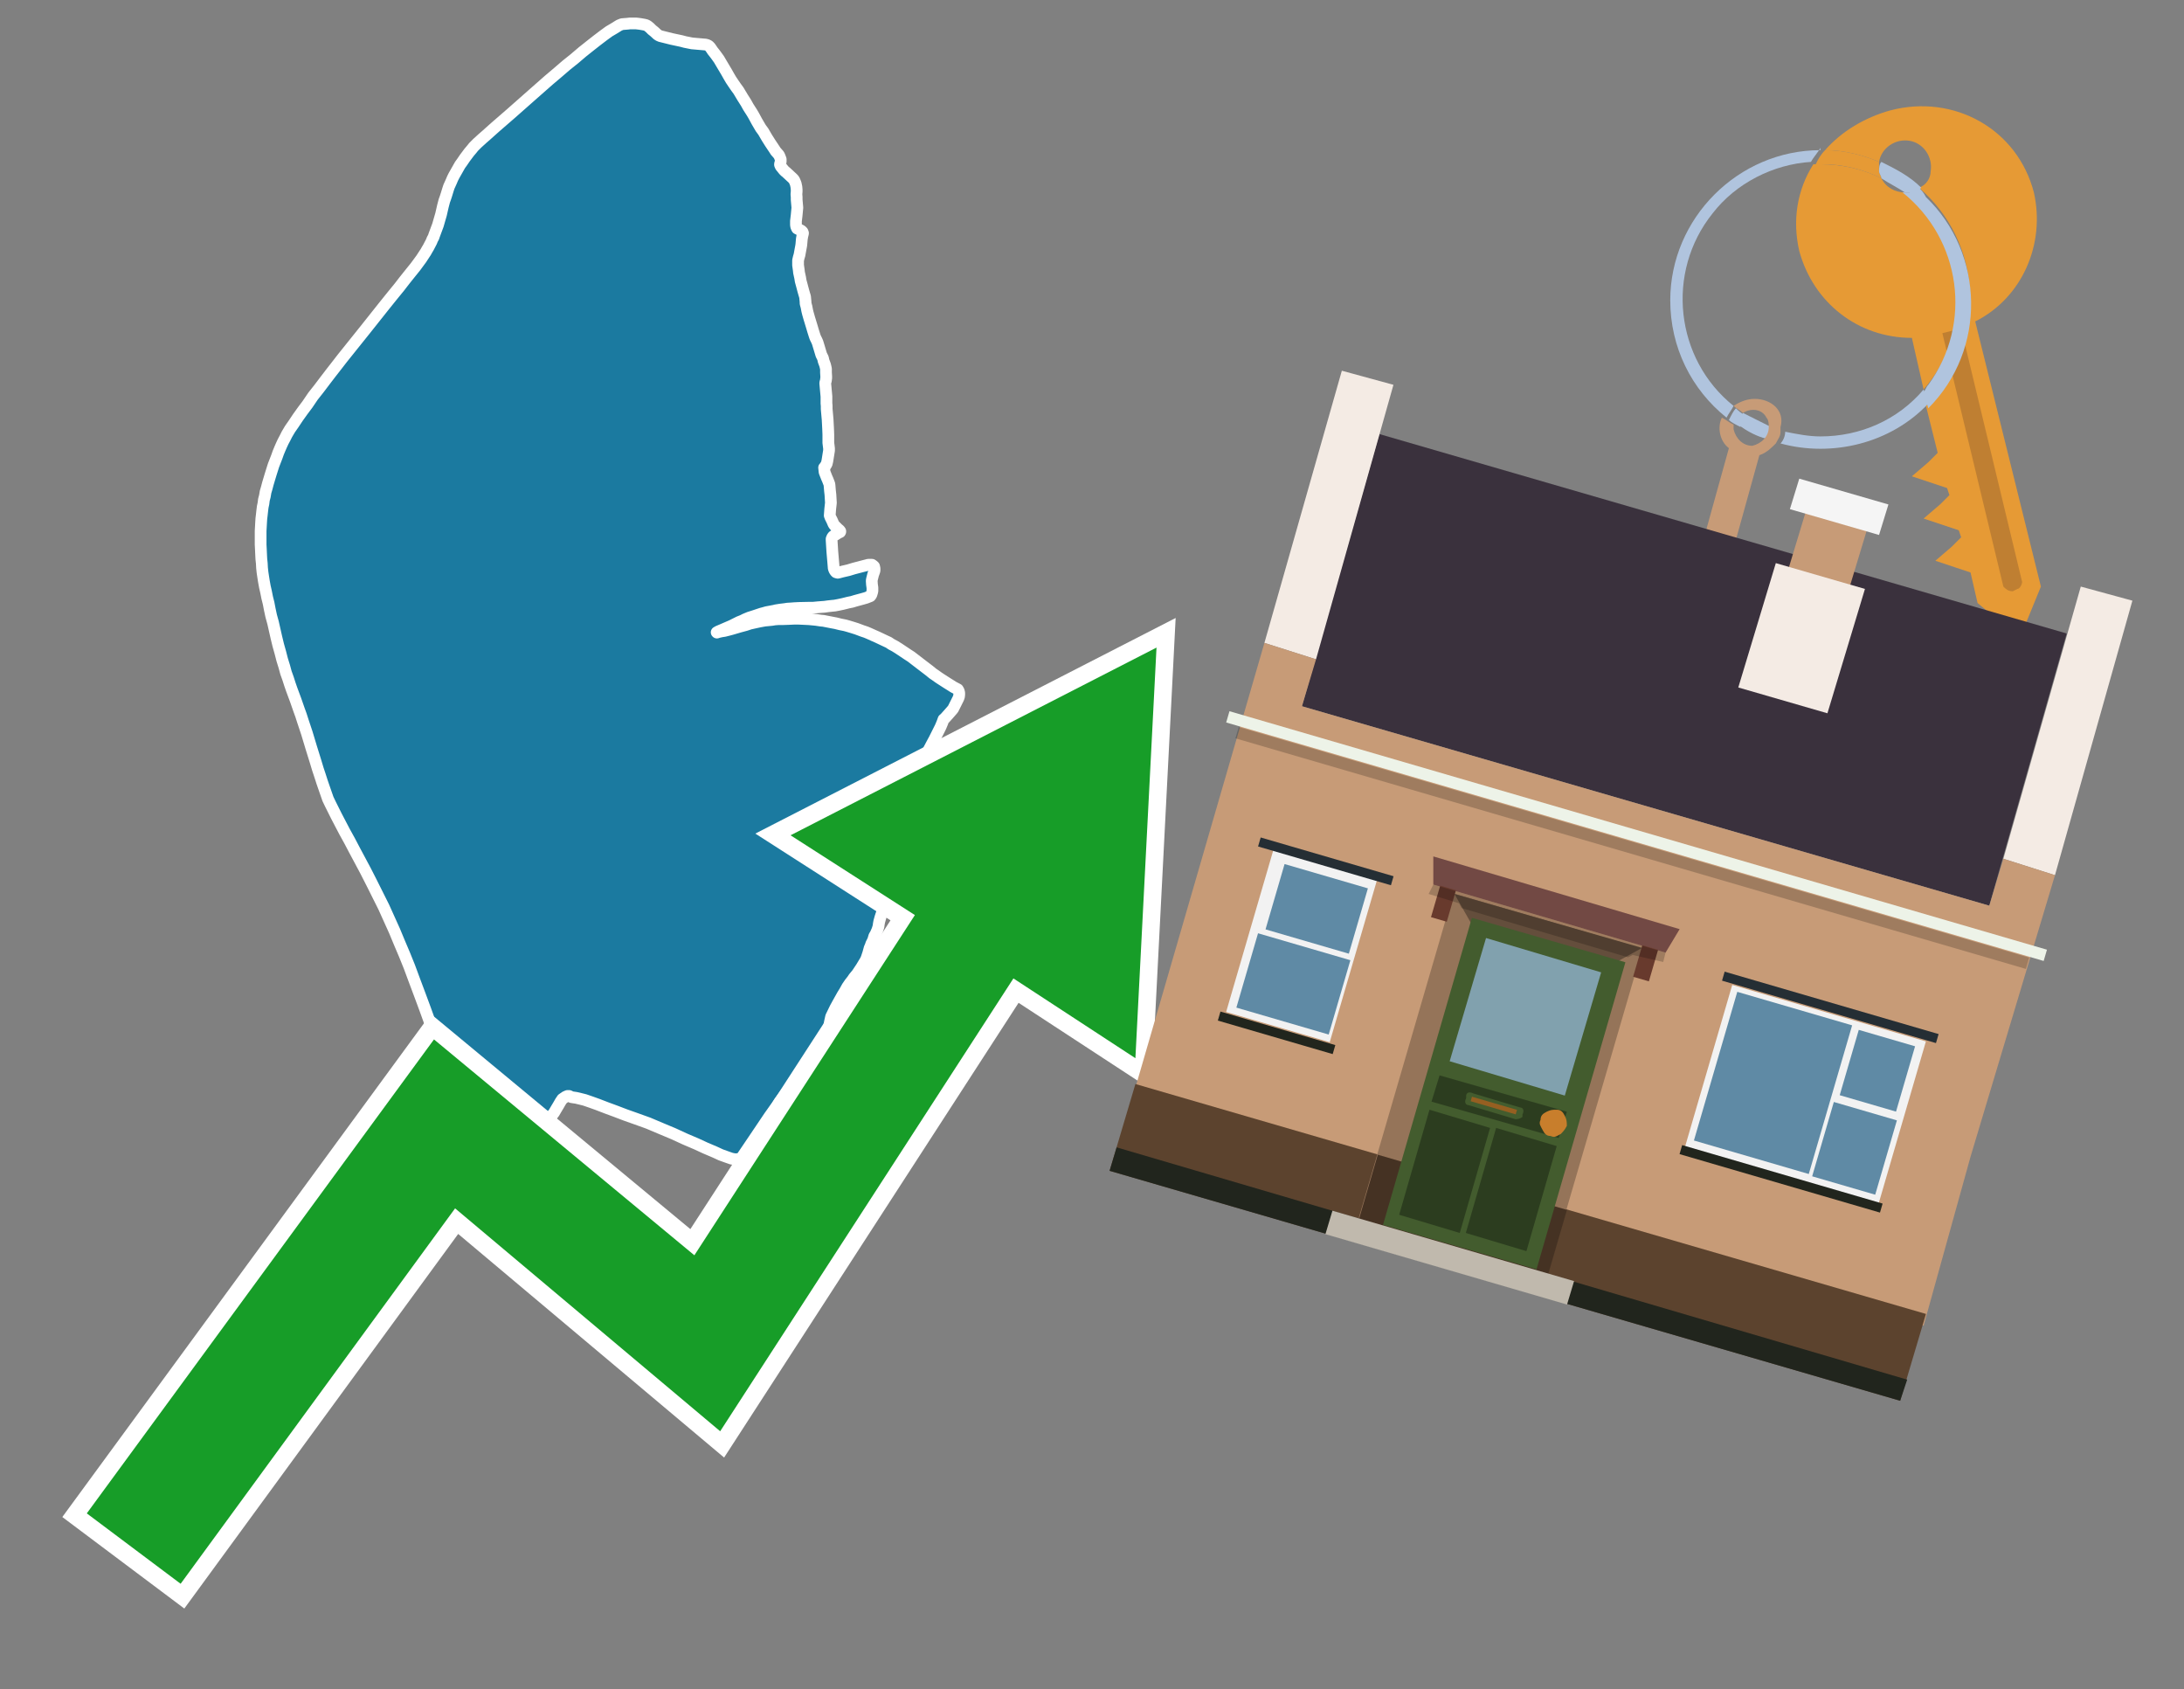
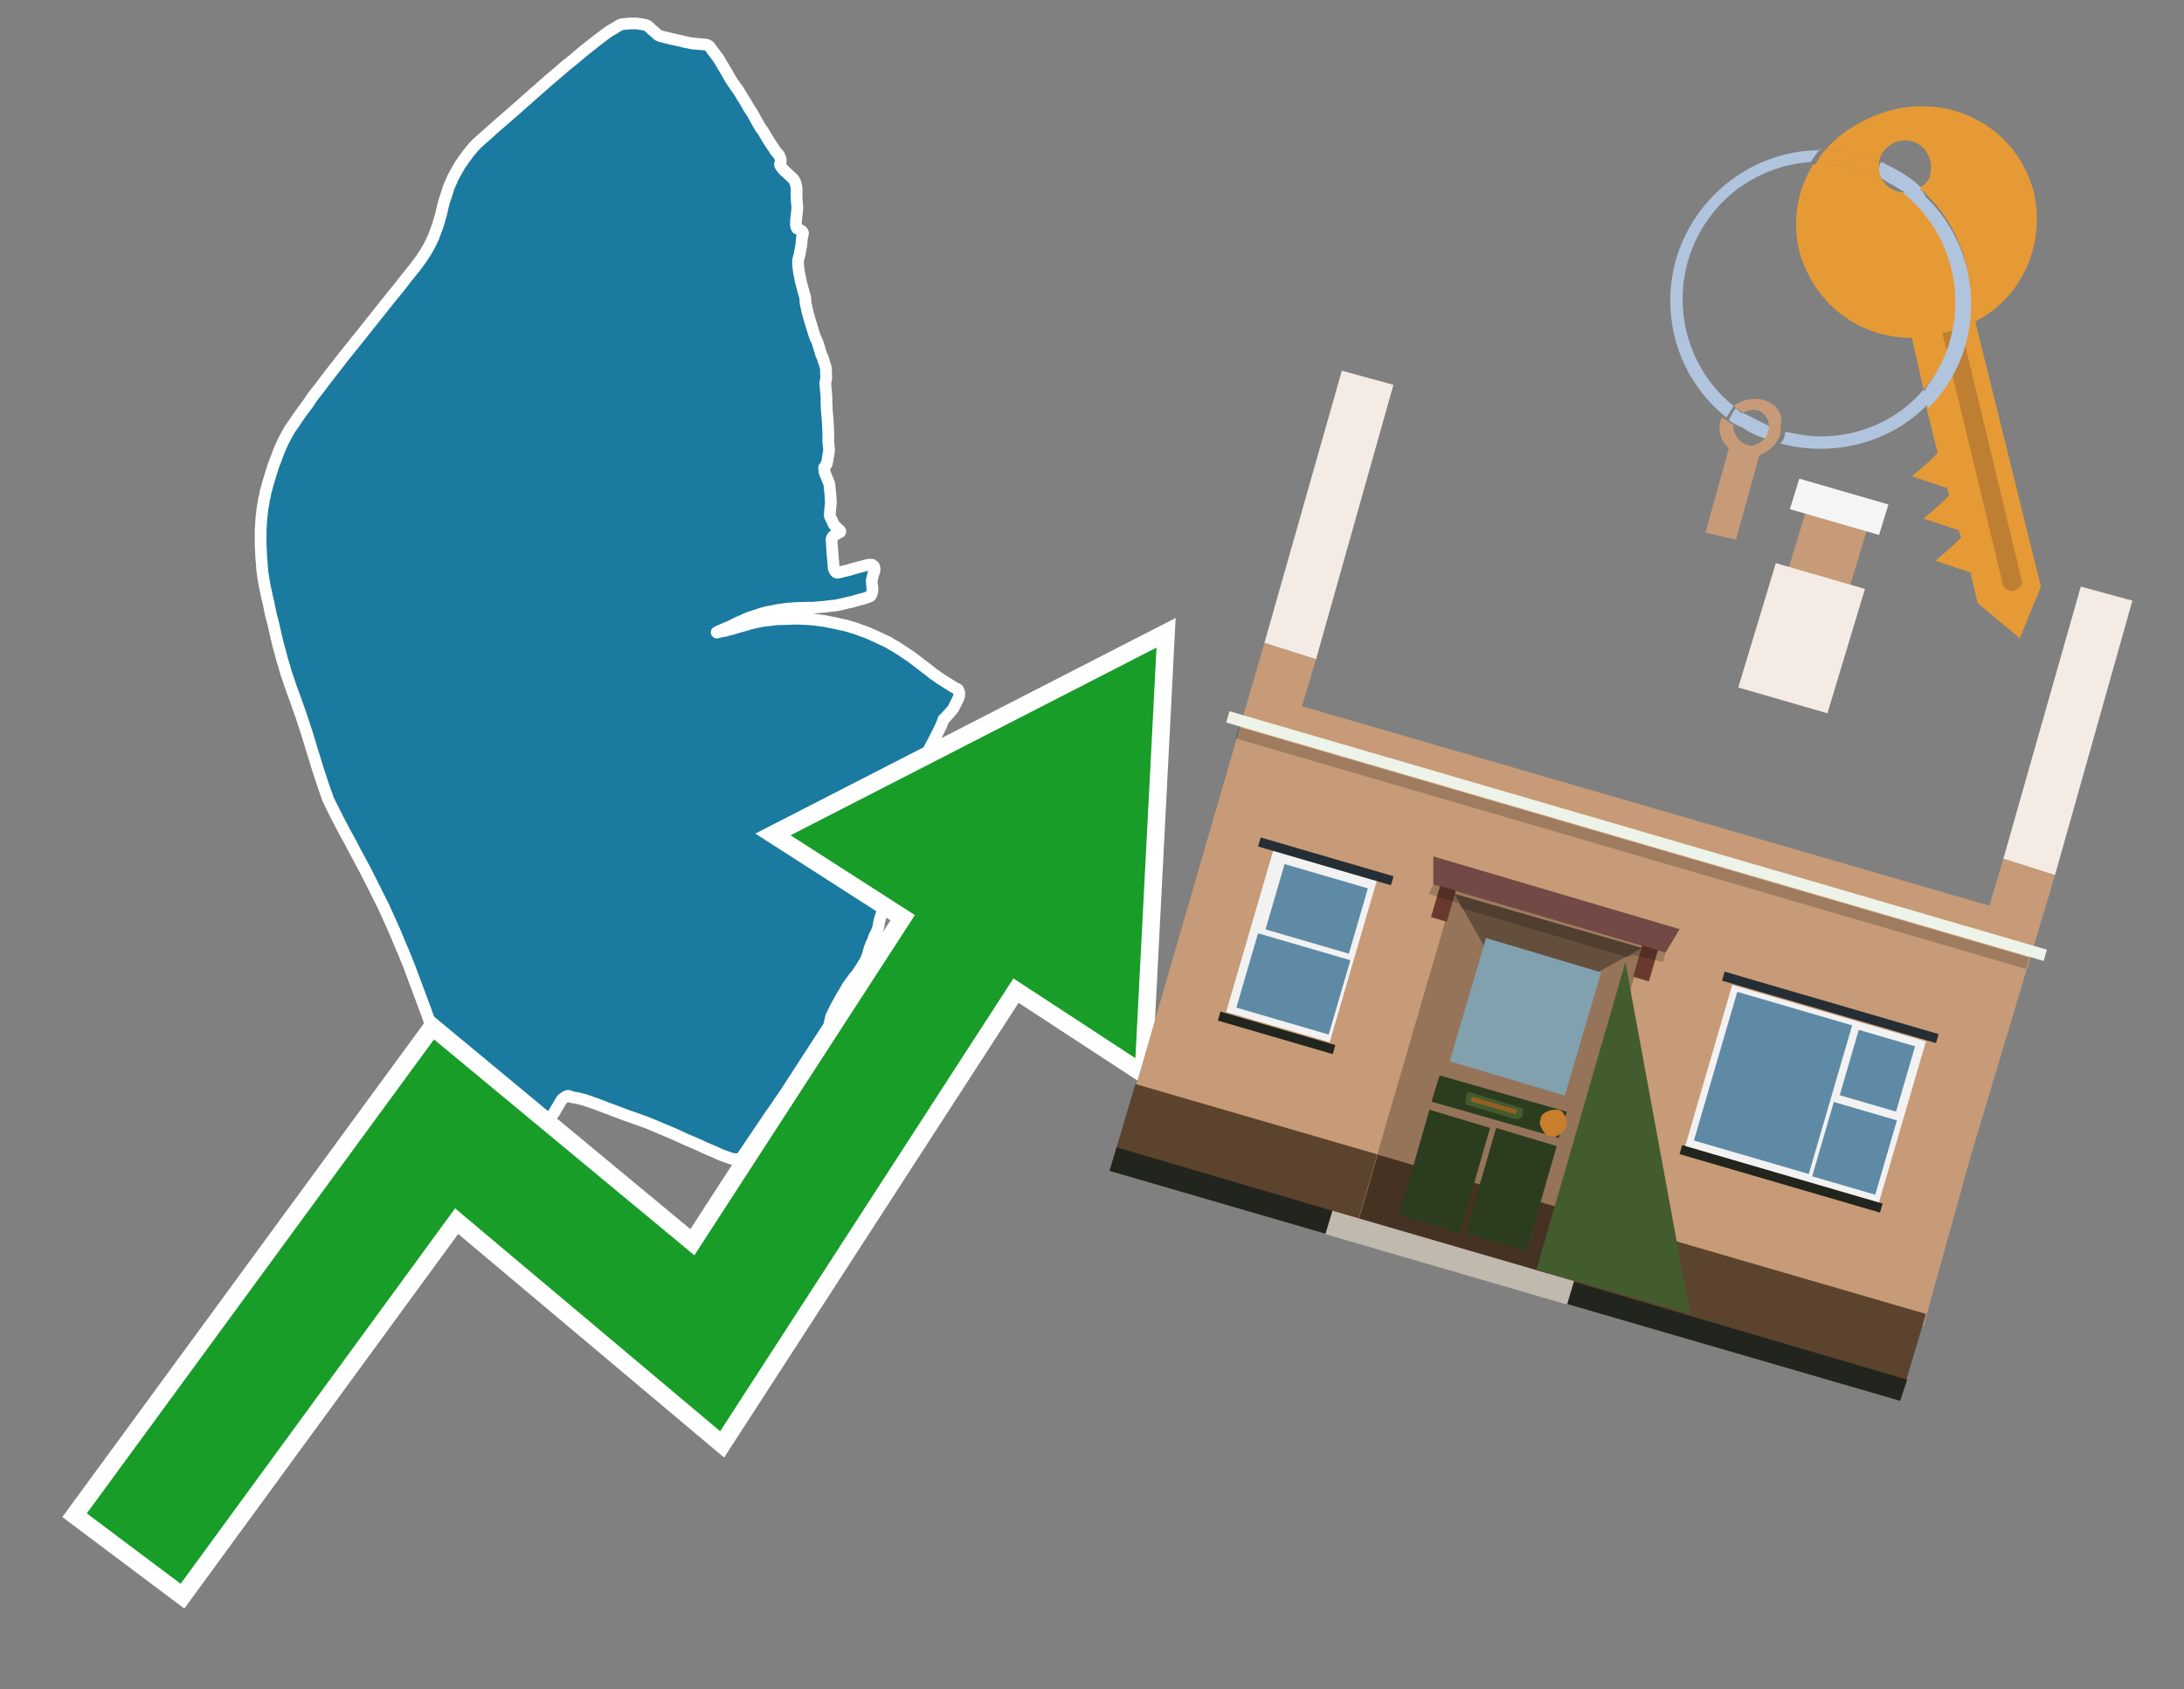
<svg xmlns="http://www.w3.org/2000/svg" version="1.1" id="Text" x="0px" y="0px" width="93.1px" height="72px" viewBox="0 0 93.1 72" style="enable-background:new 0 0 93.1 72;" xml:space="preserve">
  <rect x="0" y="0" width="93.1" height="72" fill="#808080" stroke="none" />
  <style type="text/css">
	.st0{fill:#1B7AA0;stroke:#FFFFFF;stroke-width:0.5;stroke-linejoin:round;}
	.st1{fill:none;stroke:#FFFFFF;stroke-width:1.5;stroke-miterlimit:10;}
	.st2{fill:#179D28;}
	.st3{fill:#E69A35;}
	.st4{fill:#B0C4DE;}
	.st5{fill:#C79B77;}
	.st6{fill:#BF7F32;}
	.st7{fill-rule:evenodd;clip-rule:evenodd;fill:#3A313D;}
	.st8{fill-rule:evenodd;clip-rule:evenodd;fill:#F4EBE4;}
	.st9{fill-rule:evenodd;clip-rule:evenodd;fill:#C79B77;}
	.st10{fill-rule:evenodd;clip-rule:evenodd;fill:#5C432E;}
	.st11{fill-rule:evenodd;clip-rule:evenodd;fill:#21251D;}
	.st12{fill-rule:evenodd;clip-rule:evenodd;fill:#F5F5F5;}
	.st13{fill-rule:evenodd;clip-rule:evenodd;fill:#EDF3E8;}
	.st14{opacity:0.2;fill-rule:evenodd;clip-rule:evenodd;}
	.st15{fill-rule:evenodd;clip-rule:evenodd;fill:#957459;}
	.st16{fill-rule:evenodd;clip-rule:evenodd;fill:#453223;}
	.st17{fill-rule:evenodd;clip-rule:evenodd;fill:#644E3C;}
	.st18{fill:#724944;}
	.st19{fill:#435C2E;}
	.st20{fill:#81A1AE;}
	.st21{fill:#2C3D1F;}
	.st22{fill:#C87E2C;}
	.st23{fill-rule:evenodd;clip-rule:evenodd;fill:#C0B9AD;}
	.st24{fill:#683A2D;}
	.st25{opacity:0.2;}
	.st26{fill:#965F21;}
	.st27{fill-rule:evenodd;clip-rule:evenodd;fill:#F2F2F2;}
	.st28{fill-rule:evenodd;clip-rule:evenodd;fill:#5F8AA5;}
	.st29{fill-rule:evenodd;clip-rule:evenodd;fill:#252E34;}
</style>
  <path class="st0" d="M31.62,49.33L31.55,49.38L31.45,49.4L31.34,49.41L31.18,49.38L30.98,49.31L30.73,49.22L30.47,49.1L30.07,48.93L29.68,48.75L29.21,48.55L28.71,48.32L28.16,48.09L27.64,47.87L27.14,47.69L26.66,47.52L26.24,47.36L25.86,47.22L25.47,47.07L25.19,46.97L24.93,46.88L24.73,46.83L24.56,46.79L24.36,46.76L24.26,46.71L24.19,46.71L24.1,46.75L23.97,46.84L23.89,46.96L23.81,47.1L23.72,47.25L23.62,47.42L23.37,47.75L23.21,48.0L23.03,48.31L22.82,48.67L22.6,49.0L22.41,49.29L22.23,49.57L22.04,49.83L21.88,50.08L21.72,50.3L21.59,50.51L21.47,50.73L21.38,50.89L21.32,50.96L21.3,50.97L21.24,51.0L21.2,51.0L21.17,50.96L21.13,50.93L21.08,50.87L21.01,50.73L20.87,50.41L20.73,50.05L20.57,49.67L20.41,49.28L20.25,48.87L20.09,48.43L19.64,47.26L19.15,45.88L18.74,44.72L18.54,44.17L18.34,43.61L18.12,43.0L17.89,42.38L17.65,41.74L17.45,41.2L17.24,40.68L17.04,40.21L16.82,39.68L16.59,39.17L16.36,38.66L16.1,38.14L15.83,37.6L15.58,37.11L15.34,36.66L15.11,36.23L14.9,35.83L14.69,35.45L14.35,34.8L14.21,34.52L14.08,34.26L13.98,34.05L13.82,33.59L13.73,33.33L13.64,33.05L13.55,32.78L13.46,32.48L13.27,31.87L13.08,31.24L12.99,30.97L12.91,30.73L12.83,30.48L12.75,30.26L12.6,29.83L12.44,29.4L12.36,29.17L12.28,28.92L12.19,28.67L12.12,28.41L12.03,28.12L11.95,27.81L11.86,27.49L11.78,27.16L11.64,26.54L11.56,26.25L11.5,25.97L11.45,25.71L11.39,25.47L11.34,25.22L11.29,25.0L11.25,24.78L11.22,24.59L11.19,24.39L11.17,24.2L11.16,24.01L11.14,23.82L11.13,23.62L11.12,23.4L11.11,23.21L11.11,22.63L11.12,22.45L11.13,22.27L11.14,22.11L11.16,21.94L11.18,21.76L11.2,21.6L11.23,21.46L11.25,21.3L11.29,21.15L11.32,20.97L11.37,20.8L11.42,20.61L11.48,20.41L11.54,20.21L11.6,20.02L11.66,19.83L11.8,19.47L11.86,19.3L11.93,19.13L12.0,18.97L12.07,18.82L12.15,18.67L12.23,18.51L12.36,18.29L12.52,18.06L12.7,17.79L12.9,17.51L13.11,17.23L13.34,16.89L13.6,16.56L13.85,16.23L14.11,15.89L14.36,15.57L14.6,15.26L15.57,14.05L16.38,13.03L16.71,12.62L17.02,12.24L17.26,11.93L17.5,11.63L17.71,11.37L17.96,11.03L18.09,10.83L18.15,10.74L18.2,10.65L18.26,10.55L18.39,10.3L18.43,10.2L18.48,10.11L18.51,10.02L18.67,9.59L18.73,9.38L18.8,9.14L18.88,8.79L18.94,8.56L18.98,8.45L19.02,8.33L19.06,8.2L19.1,8.07L19.14,7.95L19.19,7.84L19.24,7.73L19.29,7.61L19.35,7.49L19.48,7.26L19.61,7.03L19.69,6.92L19.82,6.73L19.94,6.57L20.0,6.49L20.11,6.36L20.19,6.26L20.35,6.1L20.57,5.9L20.72,5.77L21.1,5.43L21.78,4.84L22.72,4.01L23.39,3.42L23.78,3.09L24.14,2.78L24.49,2.5L24.83,2.21L25.17,1.94L25.45,1.72L25.74,1.5L25.96,1.34L26.18,1.21L26.39,1.08L26.51,1.03L26.76,1.01L26.84,1.0L27.12,1.0L27.21,1.01L27.29,1.02L27.46,1.05L27.54,1.07L27.6,1.1L27.7,1.18L27.79,1.27L27.84,1.31L27.89,1.35L28.02,1.47L28.08,1.51L28.15,1.54L28.63,1.66L29.05,1.75L29.2,1.79L29.5,1.85L29.62,1.86L29.73,1.87L30.08,1.9L30.15,1.92L30.21,1.95L30.27,2.01L30.32,2.08L30.38,2.17L30.46,2.27L30.55,2.39L30.65,2.53L30.75,2.7L30.97,3.07L31.06,3.23L31.16,3.4L31.26,3.55L31.37,3.71L31.48,3.86L31.66,4.16L31.8,4.38L31.9,4.56L32.06,4.81L32.13,4.93L32.26,5.17L32.33,5.29L32.43,5.46L32.54,5.61L32.65,5.8L32.71,5.9L32.83,6.09L33.03,6.39L33.06,6.44L33.2,6.6L33.23,6.66L33.25,6.71L33.28,6.79L33.28,6.84L33.28,6.89L33.25,6.99L33.25,7.02L33.28,7.09L33.33,7.15L33.41,7.25L33.47,7.31L33.51,7.34L33.78,7.59L33.82,7.63L33.85,7.67L33.88,7.73L33.92,7.83L33.95,7.97L33.96,8.09L33.96,8.16L33.95,8.28L33.96,8.4L33.96,8.51L33.99,8.85L33.96,9.17L33.94,9.34L33.93,9.42L33.93,9.58L33.94,9.65L33.96,9.7L33.98,9.74L34.08,9.79L34.14,9.82L34.17,9.84L34.21,9.88L34.23,9.93L34.23,9.95L34.2,10.07L34.18,10.19L34.16,10.42L34.15,10.49L34.12,10.65L34.08,10.87L34.05,10.97L34.02,11.1L34.02,11.3L34.05,11.51L34.06,11.61L34.11,11.84L34.13,11.97L34.19,12.19L34.24,12.38L34.28,12.52L34.31,12.62L34.32,12.66L34.34,12.87L34.34,12.93L34.38,13.08L34.41,13.24L34.44,13.36L34.5,13.57L34.54,13.7L34.61,13.93L34.66,14.1L34.72,14.29L34.74,14.35L34.76,14.4L34.81,14.5L34.85,14.59L34.92,14.82L34.95,14.92L35.01,15.12L35.03,15.16L35.06,15.22L35.08,15.26L35.11,15.39L35.17,15.55L35.19,15.63L35.21,15.72L35.21,15.79L35.21,15.88L35.22,16.04L35.22,16.12L35.21,16.17L35.21,16.21L35.18,16.31L35.18,16.35L35.23,16.9L35.23,17.19L35.24,17.3L35.24,17.43L35.28,17.88L35.3,18.26L35.31,18.52L35.31,18.8L35.31,18.87L35.34,19.11L35.34,19.2L35.27,19.64L35.24,19.77L35.16,19.9L35.13,19.93L35.14,20.02L35.15,20.12L35.24,20.35L35.28,20.44L35.35,20.62L35.36,20.67L35.38,20.91L35.4,21.09L35.42,21.43L35.39,21.7L35.37,21.97L35.4,22.05L35.47,22.19L35.5,22.26L35.53,22.33L35.57,22.39L35.65,22.47L35.73,22.55L35.77,22.58L35.79,22.6L35.82,22.64L35.82,22.66L35.81,22.68L35.74,22.71L35.6,22.8L35.56,22.82L35.52,22.85L35.49,22.88L35.47,22.92L35.45,22.97L35.45,23.02L35.48,23.5L35.49,23.62L35.52,23.97L35.53,24.09L35.54,24.22L35.57,24.3L35.59,24.33L35.61,24.36L35.64,24.39L35.67,24.4L35.71,24.41L35.76,24.4L35.91,24.36L36.17,24.3L36.4,24.23L36.86,24.11L36.94,24.09L37.01,24.07L37.07,24.07L37.12,24.07L37.17,24.07L37.2,24.09L37.26,24.14L37.27,24.18L37.28,24.23L37.28,24.31L37.27,24.35L37.22,24.49L37.18,24.65L37.17,24.69L37.16,24.75L37.17,24.91L37.18,24.98L37.19,25.05L37.19,25.18L37.18,25.23L37.15,25.33L37.13,25.37L37.1,25.41L36.92,25.48L36.78,25.52L36.56,25.58L36.45,25.61L36.32,25.65L36.17,25.68L35.93,25.74L35.74,25.78L35.58,25.81L35.47,25.82L35.29,25.84L35.15,25.86L35.01,25.87L34.88,25.88L34.67,25.9L34.53,25.9L34.06,25.91L33.86,25.92L33.74,25.93L33.57,25.94L33.44,25.96L33.27,25.98L33.08,26.01L33.0,26.03L32.84,26.06L32.68,26.09L32.54,26.13L32.46,26.15L32.28,26.21L32.13,26.26L31.94,26.32L31.77,26.39L31.65,26.45L31.5,26.51L31.18,26.67L30.97,26.76L30.81,26.83L30.62,26.91L30.55,26.95L30.56,26.96L30.62,26.94L30.75,26.91L30.88,26.89L31.04,26.85L31.19,26.81L31.53,26.71L31.79,26.64L31.97,26.58L32.15,26.54L32.38,26.49L32.6,26.45L32.81,26.43L32.91,26.42L33.03,26.4L33.17,26.39L33.33,26.39L33.62,26.38L33.84,26.37L34.05,26.37L34.27,26.38L34.48,26.39L34.69,26.41L34.79,26.42L34.99,26.45L35.1,26.46L35.51,26.54L35.62,26.56L35.82,26.61L36.02,26.65L36.13,26.68L36.33,26.74L36.52,26.8L36.76,26.89L36.91,26.94L37.03,26.99L37.12,27.03L37.23,27.08L37.39,27.15L37.75,27.32L37.88,27.38L38.0,27.46L38.15,27.54L38.31,27.64L38.49,27.76L38.7,27.9L38.84,27.99L38.97,28.09L39.23,28.29L39.61,28.58L39.77,28.71L39.86,28.77L40.0,28.87L40.09,28.93L40.37,29.11L40.53,29.21L40.64,29.28L40.83,29.38L40.87,29.45L40.89,29.53L40.89,29.6L40.88,29.69L40.85,29.77L40.76,29.95L40.63,30.21L40.59,30.26L40.45,30.42L40.36,30.52L40.28,30.61L40.22,30.66L40.21,30.69L40.17,30.8L40.12,30.92L40.09,30.99L39.83,31.51L39.77,31.62L39.5,32.13L39.42,32.27L39.36,32.4L39.25,32.66L39.11,32.97L38.93,33.37L38.79,33.68L38.62,34.05L38.53,34.25L38.52,34.29L38.42,34.47L38.37,34.53L38.29,34.66L38.23,34.78L38.16,34.9L37.82,35.45L37.78,35.55L37.74,35.67L37.72,35.73L37.7,35.85L37.69,35.92L37.7,35.99L37.72,36.05L37.76,36.18L37.78,36.24L37.79,36.29L37.81,36.4L37.81,36.57L37.78,36.62L37.69,36.79L37.62,36.92L37.57,37.05L37.49,37.24L37.4,37.43L37.39,37.5L37.38,37.56L37.39,37.61L37.4,37.66L37.49,37.79L37.59,37.9L37.64,37.96L37.72,38.1L37.76,38.17L37.78,38.25L37.8,38.33L37.79,38.42L37.75,38.49L37.67,38.65L37.62,38.83L37.53,39.1L37.48,39.28L37.46,39.39L37.45,39.48L37.4,39.64L37.32,39.82L37.27,39.9L37.22,40.07L37.14,40.23L37.11,40.32L37.07,40.41L37.01,40.63L36.94,40.84L36.9,40.93L36.72,41.23L36.54,41.5L36.4,41.67L36.34,41.76L36.23,41.9L36.12,42.06L36.02,42.24L35.91,42.42L35.86,42.51L35.72,42.76L35.61,42.96L35.43,43.33L35.38,43.55L35.34,43.76L35.33,43.85L35.31,44.04L35.26,44.23L35.24,44.31L35.23,44.39L34.79,45.04L34.65,45.19L34.5,45.33L34.23,45.62L34.14,45.77L33.89,46.09L33.49,46.61L33.43,46.69L33.23,46.96L33.12,47.13L32.8,47.58L32.08,48.65L31.62,49.33Z" />
  <polygon class="st1" points="49.3,27.6 33.7,35.6 39,39 29.6,53.5 18.5,44.3 3.7,64.5 7.7,67.5 19.4,51.5 30.7,61 43.2,41.7   48.4,45.1 " />
  <polygon class="st2" points="49.3,27.6 33.7,35.6 39,39 29.6,53.5 18.5,44.3 3.7,64.5 7.7,67.5 19.4,51.5 30.7,61 43.2,41.7   48.4,45.1 " />
  <path class="st3" d="M80.2,7.6c0-0.1-0.1-0.2-0.1-0.3c0-0.1,0-0.3,0-0.4c-0.7-0.3-1.5-0.5-2.3-0.5c-0.2,0.2-0.3,0.4-0.4,0.6  c0.1,0,0.2,0,0.3,0C78.5,7,79.4,7.2,80.2,7.6z" />
  <path class="st4" d="M77.6,6.4c-3.5,0-6.4,2.9-6.4,6.4c0,2,0.9,3.8,2.4,5c0.1-0.2,0.2-0.3,0.3-0.5c-2.5-2-2.9-5.7-0.9-8.2  c1-1.3,2.6-2.1,4.2-2.2c0.1-0.2,0.3-0.4,0.4-0.6V6.4z" />
  <path class="st3" d="M84.2,13.7c2-1,3-3.3,2.5-5.5C86,5.5,83.3,4,80.6,4.7c-1.1,0.3-2.1,0.9-2.8,1.7c0.8,0,1.6,0.2,2.3,0.5  c0.1-0.6,0.7-1,1.3-0.9c0.6,0.1,1,0.7,0.9,1.3c0,0.3-0.2,0.6-0.5,0.7c2.7,2.3,2.9,6.4,0.6,9c-0.1,0.1-0.2,0.2-0.3,0.3l0.5,2  l-0.4,0.4l-0.7,0.6l0.9,0.3l0.6,0.2l0.1,0.3l-0.4,0.4L82,22.1l0.9,0.3l0.6,0.2l0.1,0.3l-0.4,0.4l-0.7,0.6l0.9,0.3l0.6,0.2l0.3,1.3  l1.8,1.5L87,25L84.2,13.7z" />
  <path class="st3" d="M81.2,8.2c-0.4,0-0.8-0.2-1-0.6C79.4,7.2,78.5,7,77.6,7c-0.1,0-0.2,0-0.3,0c-0.7,1.1-0.9,2.4-0.6,3.7  c0.6,2.2,2.5,3.7,4.8,3.7l0.5,2.2c2.1-2.4,1.9-6.1-0.6-8.2C81.3,8.3,81.2,8.3,81.2,8.2z" />
  <path class="st4" d="M74.1,18.1c0.4,0.3,0.8,0.5,1.2,0.6c0.1-0.1,0.2-0.3,0.2-0.5l0,0c-0.4-0.2-0.8-0.4-1.2-0.6  C74.2,17.8,74.1,17.9,74.1,18.1z" />
  <path class="st4" d="M74.4,17.7c-0.2-0.1-0.3-0.2-0.4-0.3c-0.1,0.1-0.2,0.3-0.3,0.5c0.1,0.1,0.3,0.2,0.5,0.3  C74.1,17.9,74.2,17.8,74.4,17.7z" />
  <path class="st5" d="M74.8,17c-0.3,0-0.6,0.1-0.9,0.3c0.1,0.1,0.3,0.2,0.4,0.3c0.3-0.2,0.8-0.2,1,0.2c0.1,0.1,0.1,0.3,0.1,0.4l0,0  c0,0.4-0.3,0.7-0.7,0.8c-0.4,0-0.7-0.3-0.8-0.7c0,0,0,0,0-0.1v-0.1c-0.2-0.1-0.3-0.2-0.5-0.3c-0.2,0.4-0.1,1,0.3,1.3l-1,3.6L74,23  l1-3.6c0.3-0.1,0.5-0.3,0.7-0.5c0.1-0.2,0.2-0.3,0.2-0.5c0-0.1,0-0.1,0-0.2C76.1,17.5,75.5,17,74.8,17z" />
  <path class="st6" d="M86,25.1l-0.2,0.1c-0.2,0-0.3-0.1-0.4-0.2l0,0l-2.6-10.8l0.8-0.2l2.6,10.8C86.2,24.9,86.1,25.1,86,25.1L86,25.1  z" />
  <path class="st4" d="M80.1,7.3c0,0.1,0.1,0.2,0.1,0.3c0.3,0.2,0.7,0.4,1,0.6c0.1,0,0.2,0,0.3,0c0.1,0,0.3-0.1,0.4-0.2  c-0.5-0.5-1.1-0.8-1.7-1.1C80.1,7,80.1,7.2,80.1,7.3z" />
  <path class="st4" d="M77.6,18.6c-0.5,0-1-0.1-1.5-0.2c0,0.2-0.1,0.4-0.2,0.5c2.2,0.6,4.7,0,6.3-1.7L82,16.6  C80.9,17.9,79.3,18.6,77.6,18.6z" />
  <path class="st4" d="M81.8,8c-0.1,0.1-0.2,0.1-0.4,0.2c-0.1,0-0.2,0-0.3,0c2.5,2,3,5.6,1.1,8.2c-0.1,0.1-0.1,0.2-0.2,0.3l0.2,0.7  c2.5-2.5,2.4-6.6-0.1-9C82,8.2,81.9,8.1,81.8,8L81.8,8z" />
  <g>
-     <polygon class="st7" points="84.8,38.6 55.5,30.1 58.8,18.5 88.1,27 84.8,38.6  " />
    <polygon class="st8" points="87.6,37.3 85.4,36.6 88.7,25 90.9,25.6 87.6,37.3  " />
    <polygon class="st8" points="56.1,28.1 53.9,27.4 57.2,15.8 59.4,16.4 56.1,28.1  " />
    <polygon class="st9" points="84,49.3 87.6,37.3 85.4,36.6 84.8,38.6 55.5,30.1 56.1,28.1 53.9,27.4 48.3,46.7 82,56.5  " />
    <polygon class="st10" points="81,59.7 82.1,56 48.4,46.2 47.3,49.9 81,59.7  " />
    <polygon class="st11" points="81,59.7 81.3,58.8 47.6,48.9 47.3,49.9 81,59.7  " />
    <polygon class="st9" points="79.7,22.2 77.1,21.4 76.1,24.7 78.7,25.5 79.7,22.2  " />
    <polygon class="st12" points="80.5,21.5 76.7,20.4 76.3,21.7 80.1,22.8 80.5,21.5  " />
    <rect x="51.6" y="35.5" transform="matrix(-0.96 -0.28 0.28 -0.96 126.714 89.484)" class="st13" width="36.3" height="0.5" />
    <rect x="52.1" y="35.9" transform="matrix(-0.96 -0.28 0.28 -0.96 126.324 90.347)" class="st14" width="35.1" height="0.5" />
    <polygon class="st8" points="79.5,25.1 75.7,24 74.1,29.3 77.9,30.4 79.5,25.1  " />
    <g>
      <rect x="59.8" y="39" transform="matrix(-0.96 -0.28 0.28 -0.96 112.475 108.436)" class="st15" width="8.4" height="14.4" />
      <rect x="58.2" y="50.3" transform="matrix(0.96 0.28 -0.28 0.96 16.945 -15.371)" class="st16" width="8.4" height="2.9" />
      <polygon class="st17" points="64.9,43.2 62,38.1 70,40.4   " />
      <polygon class="st18" points="61.1,36.5 71.6,39.6 71,40.6 61.1,37.7   " />
      <g transform="matrix( 0.861, 0, 0, 0.861, 2148,666.7) ">
        <g>
          <g id="Symbol_9_0_Layer2_0_MEMBER_8_MEMBER_12_MEMBER_0_FILL_00000030453980844850742880000012746011877097012353_">
-             <path class="st19" d="M-2414.3-726.7l-7.6-2.2l-4.4,15.2l7.6,2.2L-2414.3-726.7z" />
+             <path class="st19" d="M-2414.3-726.7l-4.4,15.2l7.6,2.2L-2414.3-726.7z" />
          </g>
        </g>
      </g>
      <g transform="matrix( 0.861, 0, 0, 0.861, 2148,666.7) ">
        <g>
          <g id="Symbol_9_0_Layer2_0_MEMBER_8_MEMBER_12_MEMBER_1_MEMBER_1_FILL_00000160896580210272297070000006484958177125980349_">
            <path class="st20" d="M-2421.2-727.9l-1.8,6.1l5.7,1.7l1.8-6.1L-2421.2-727.9z" />
          </g>
        </g>
      </g>
      <g transform="matrix( 0.861, 0, 0, 0.861, 2148,666.7) ">
        <g>
          <g id="Symbol_9_0_Layer2_0_MEMBER_8_MEMBER_12_MEMBER_2_MEMBER_0_FILL_00000046313035126205904270000016877189201562818438_">
            <path class="st21" d="M-2422.5-713.3l1.5-5.2l-3-0.9l-1.5,5.2L-2422.5-713.3z" />
          </g>
        </g>
      </g>
      <g transform="matrix( 0.861, 0, 0, 0.861, 2148,666.7) ">
        <g>
          <g id="Symbol_9_0_Layer2_0_MEMBER_8_MEMBER_12_MEMBER_2_MEMBER_1_FILL_00000088098463649334882330000013914423555052263100_">
            <path class="st21" d="M-2419.2-712.4l1.5-5.2l-3-0.9l-1.5,5.2L-2419.2-712.4z" />
          </g>
        </g>
      </g>
      <g transform="matrix( 0.861, 0, 0, 0.861, 2148,666.7) ">
        <g>
          <g id="Symbol_9_0_Layer2_0_MEMBER_8_MEMBER_12_MEMBER_2_MEMBER_1_FILL_00000121990224060724093530000009829373724816555169_">
            <path class="st21" d="M-2417.6-718l0.4-1.3l-6.3-1.8l-0.4,1.3L-2417.6-718z" />
          </g>
        </g>
      </g>
      <g transform="matrix( 0.861, 0, 0, 0.861, 2148,666.7) ">
        <g>
          <g id="Symbol_9_0_Layer2_0_MEMBER_8_MEMBER_13_FILL_00000043429541599211024490000009538945078429149852_">
            <path class="st22" d="M-2417.2-718.6c0-0.2,0-0.3-0.1-0.5c-0.1-0.2-0.2-0.3-0.4-0.3c-0.2,0-0.3,0-0.5,0.1       c-0.2,0.1-0.3,0.2-0.3,0.4c-0.1,0.2,0,0.3,0.1,0.5c0.1,0.2,0.2,0.3,0.4,0.3c0.2,0.1,0.3,0,0.5-0.1       C-2417.4-718.3-2417.3-718.4-2417.2-718.6z" />
          </g>
        </g>
      </g>
      <polygon class="st23" points="56.5,52.6 56.8,51.6 67.1,54.6 66.8,55.6 56.5,52.6   " />
      <rect x="69.9" y="40.4" transform="matrix(-0.96 -0.28 0.28 -0.96 126.081 100.181)" class="st24" width="0.7" height="1.4" />
      <rect x="61.1" y="37.9" transform="matrix(-0.96 -0.28 0.28 -0.96 109.717 92.777)" class="st24" width="0.7" height="1.4" />
      <polygon class="st25" points="61.1,37.7 71,40.6 70.9,41 69.6,40.7 69.4,40.8 62.3,38.7 62.2,38.5 60.9,38.1   " />
      <path class="st19" d="M64.6,47.7l-2-0.6c-0.1,0-0.2-0.1-0.1-0.3l0-0.1c0-0.1,0.1-0.2,0.3-0.1l2,0.6c0.1,0,0.2,0.1,0.1,0.3l0,0.1    C64.9,47.6,64.8,47.7,64.6,47.7z" />
      <rect x="62.7" y="47" transform="matrix(0.96 0.28 -0.28 0.96 15.715 -15.934)" class="st26" width="2" height="0.2" />
    </g>
    <g>
      <rect x="72.7" y="43" transform="matrix(0.96 0.28 -0.28 0.96 16.09 -19.659)" class="st27" width="8.6" height="7.2" />
      <g>
        <rect x="72.3" y="43.6" transform="matrix(0.28 -0.96 0.96 0.28 10.109 105.808)" class="st28" width="6.6" height="5.1" />
        <rect x="78.6" y="44.4" transform="matrix(0.28 -0.96 0.96 0.28 13.792 109.701)" class="st28" width="2.9" height="2.5" />
        <rect x="77.4" y="47.5" transform="matrix(0.28 -0.96 0.96 0.28 9.977 111.138)" class="st28" width="3.3" height="2.8" />
      </g>
      <rect x="73.3" y="42.7" transform="matrix(0.96 0.28 -0.28 0.96 15.107 -20.104)" class="st29" width="9.5" height="0.4" />
      <rect x="71.5" y="50" transform="matrix(0.96 0.28 -0.28 0.96 17.068 -19.216)" class="st11" width="8.9" height="0.4" />
    </g>
    <g>
      <rect x="53.2" y="36.7" transform="matrix(0.96 0.28 -0.28 0.96 13.488 -13.91)" class="st27" width="4.6" height="7.2" />
      <g>
        <rect x="54.6" y="36.9" transform="matrix(0.28 -0.96 0.96 0.28 3.235 81.694)" class="st28" width="2.9" height="3.7" />
        <rect x="53.5" y="39.9" transform="matrix(0.28 -0.96 0.96 0.28 -0.58 83.132)" class="st28" width="3.3" height="4.1" />
      </g>
      <rect x="53.6" y="36.5" transform="matrix(0.96 0.28 -0.28 0.96 12.505 -14.355)" class="st29" width="5.9" height="0.4" />
      <rect x="51.9" y="43.8" transform="matrix(0.96 0.28 -0.28 0.96 14.466 -13.467)" class="st11" width="5.1" height="0.4" />
    </g>
  </g>
</svg>